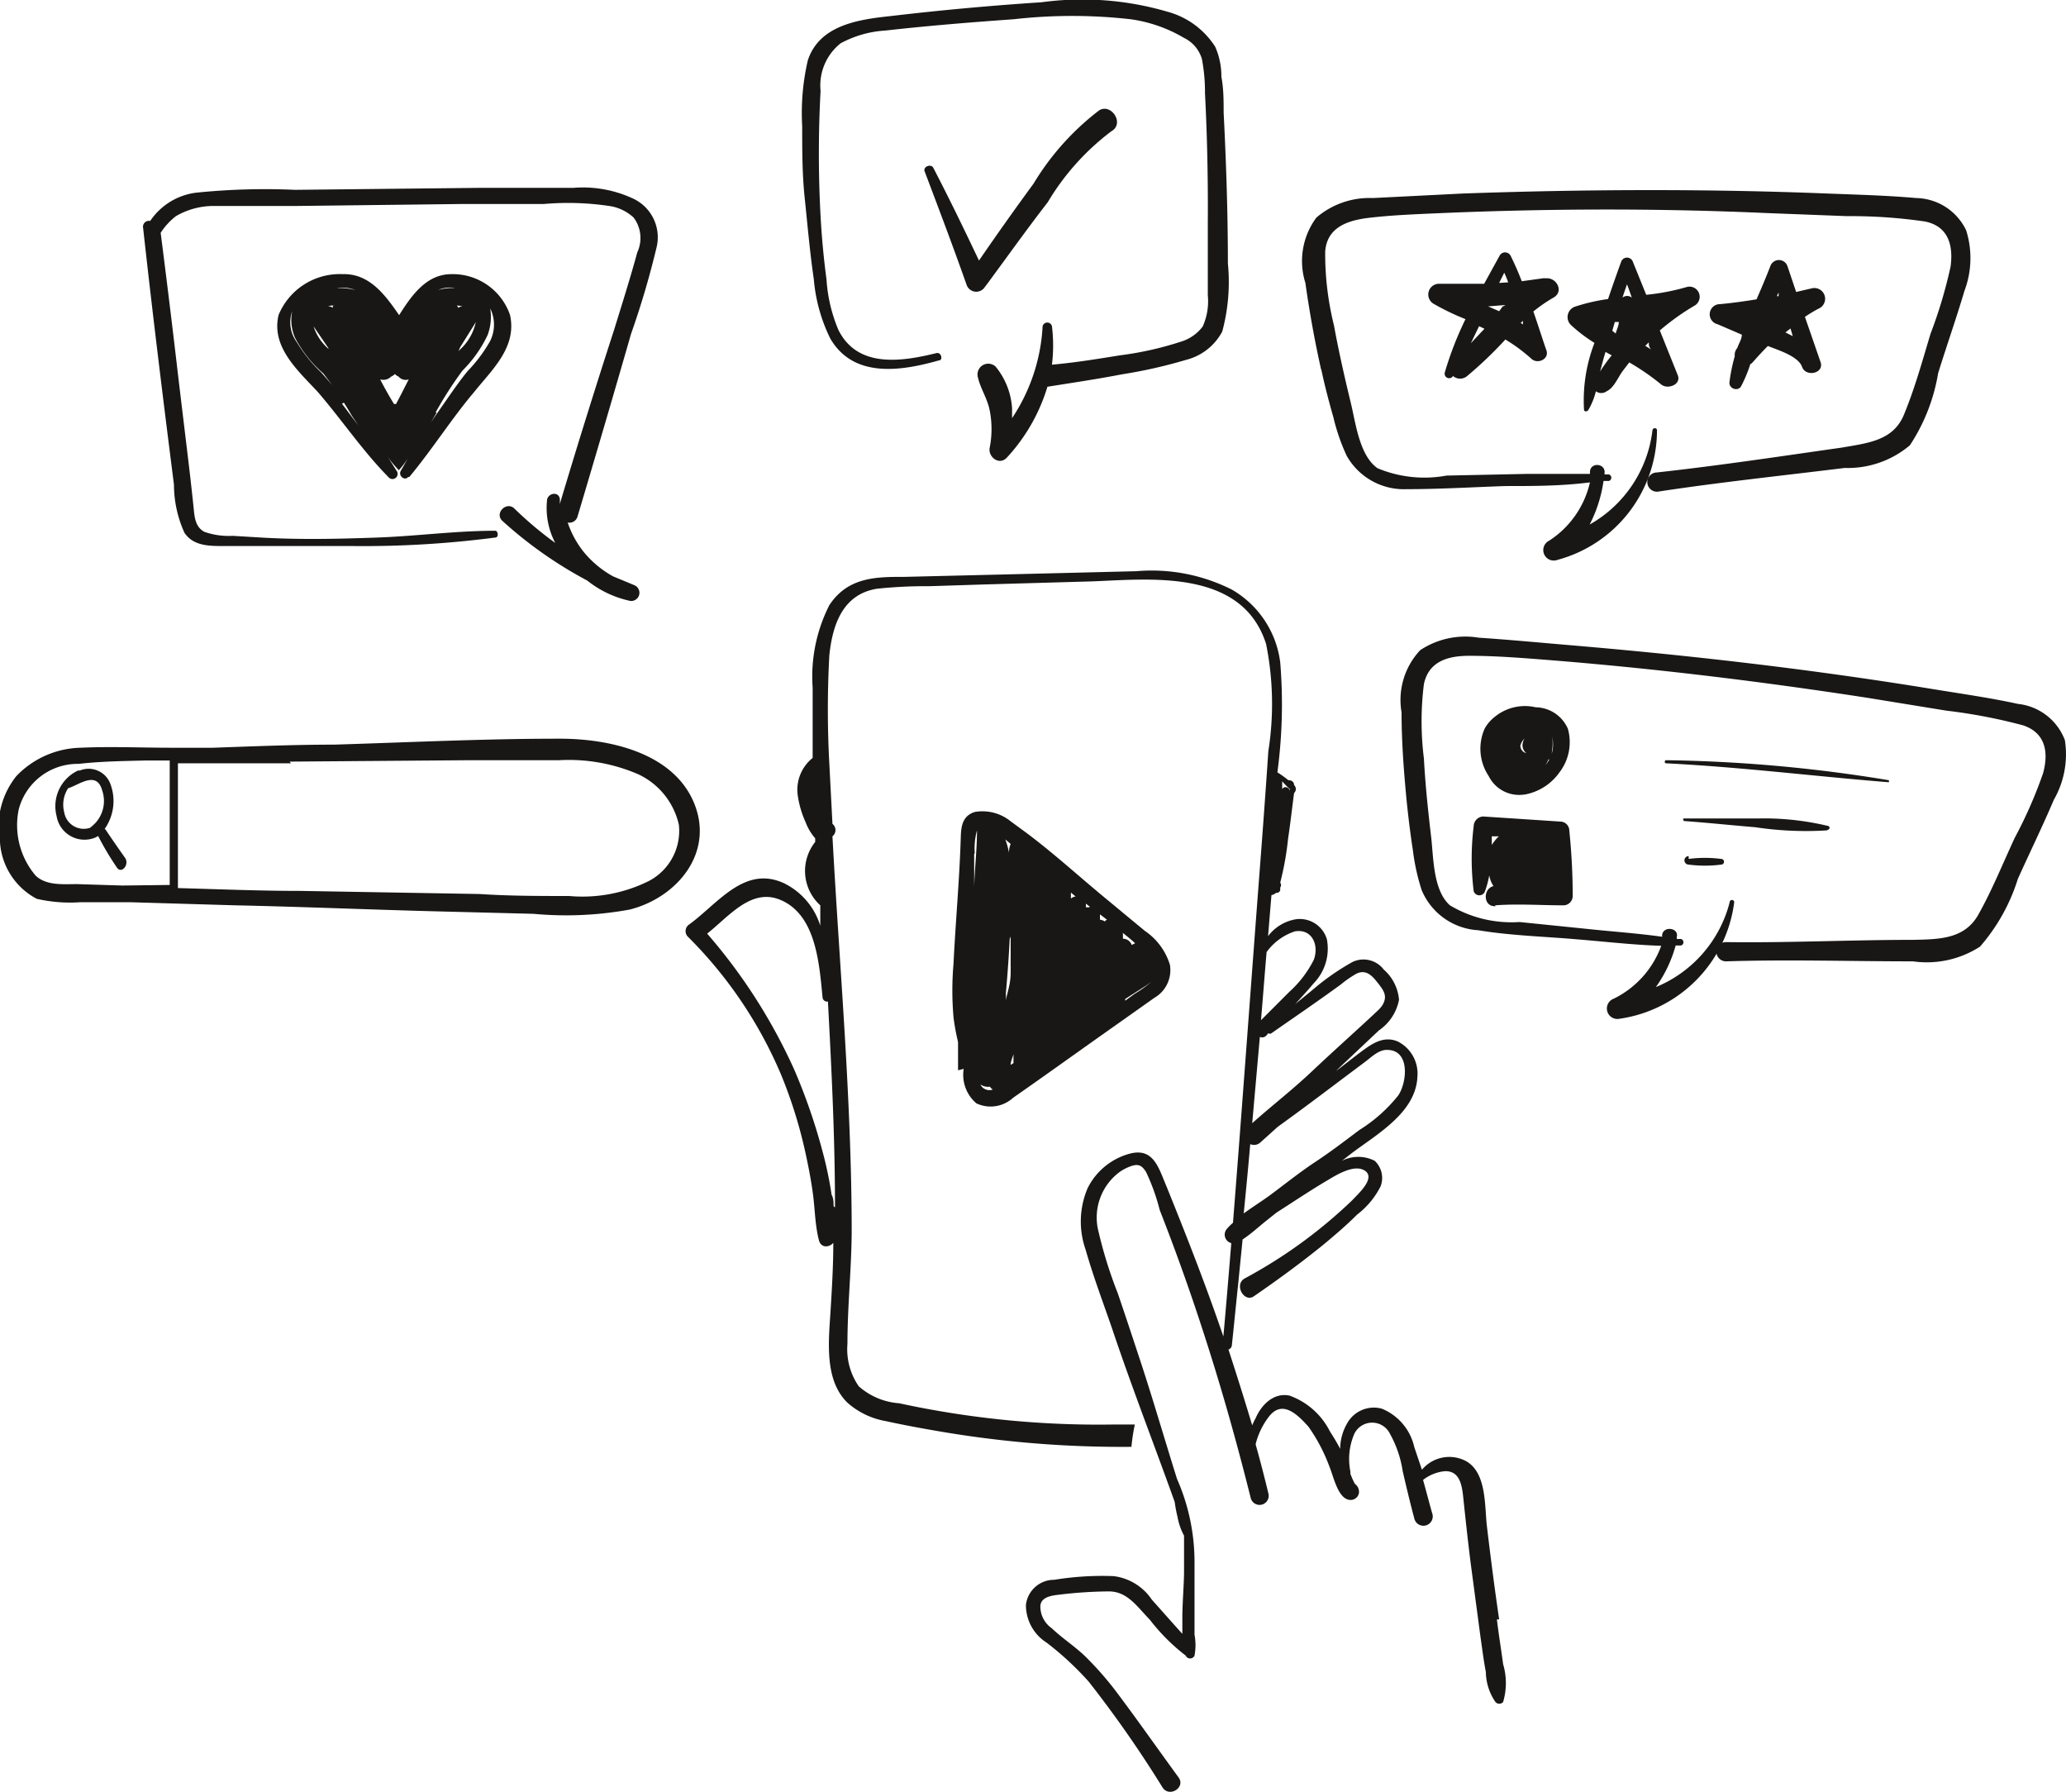
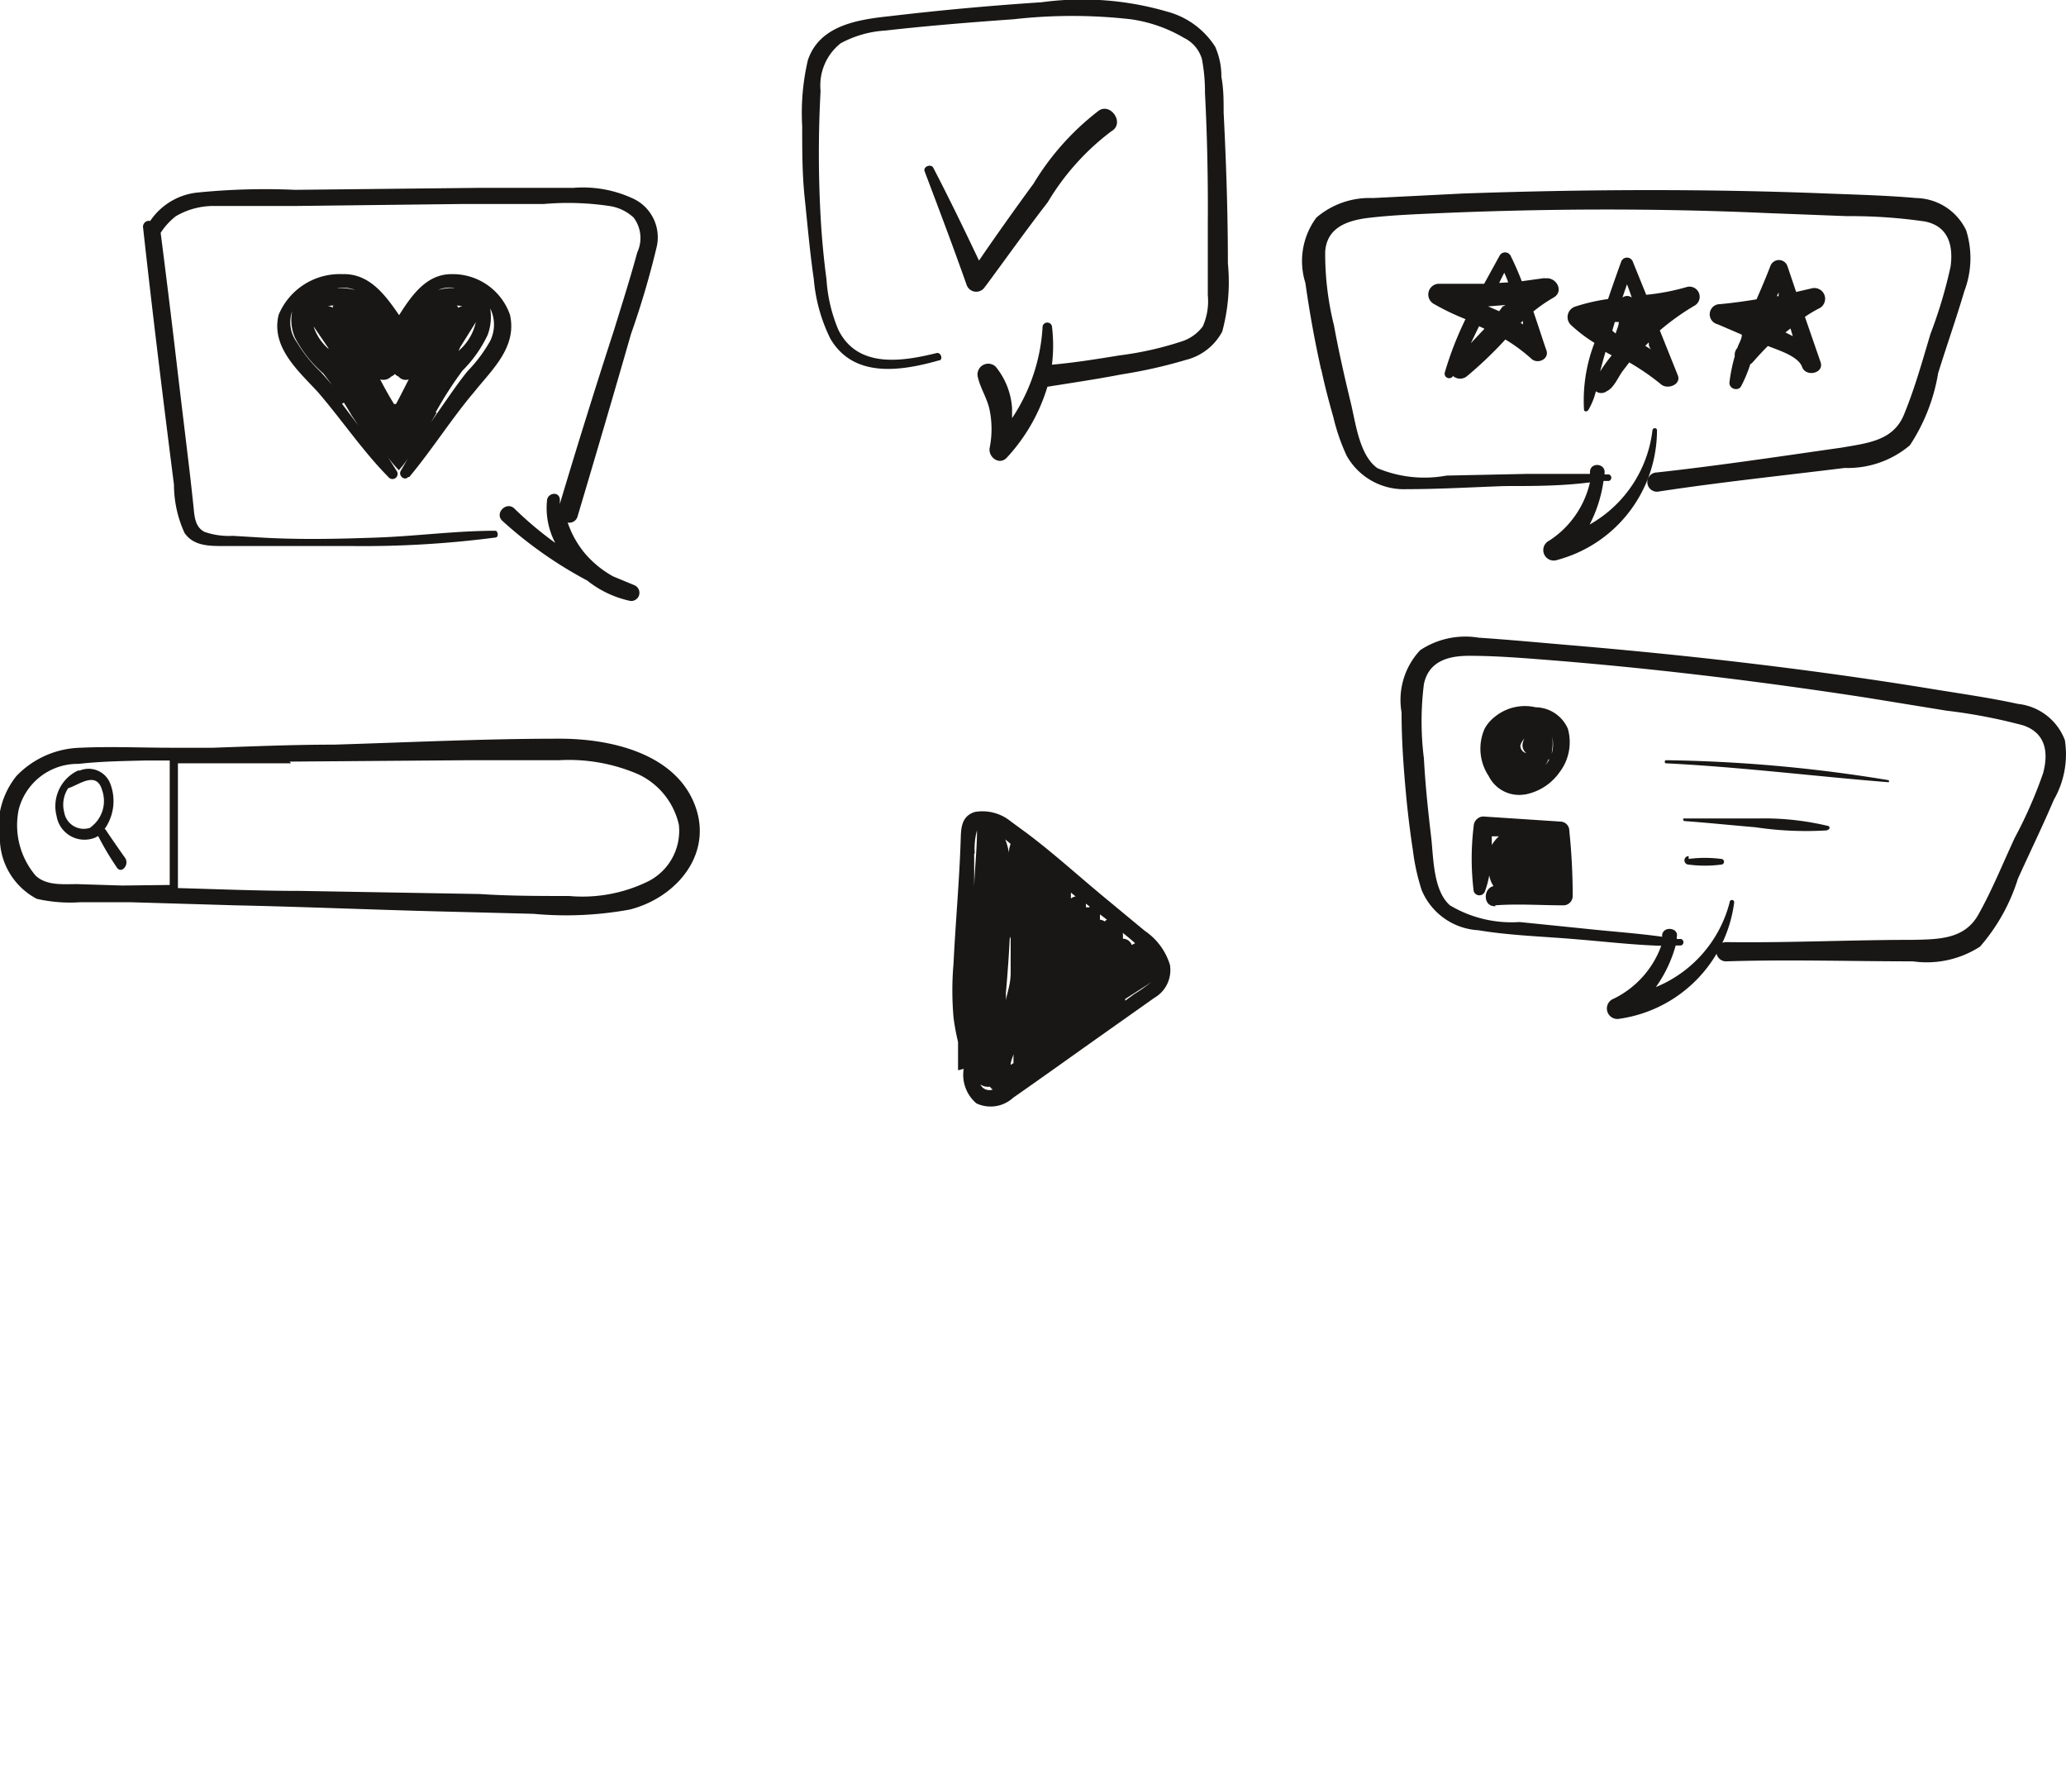
<svg xmlns="http://www.w3.org/2000/svg" viewBox="0 0 73.04 63.33">
  <defs>
    <style>.a{fill:none;}.b{clip-path:url(#a);}.c{fill:#181716;}</style>
    <clipPath id="a" transform="translate(0 0)">
      <rect class="a" width="73.04" height="63.33" />
    </clipPath>
  </defs>
  <g class="b">
-     <path class="c" d="M44.2,40.44a.33.33,0,0,0,.36-.06l.61-.55c.78-.56,1.55-1.14,2.32-1.72l.8-.6c.22-.17.47-.41.75-.4.81,0,.71,1.12.4,1.6a5.4,5.4,0,0,1-1.38,1.23c-.52.39-1,.76-1.56,1.13s-1.08.79-1.62,1.19c-.29.21-.61.41-.91.63.08-.81.16-1.63.23-2.45m.34-3.79a.2.2,0,0,0,.24-.06l.06-.07a.09.09,0,0,0,.11,0c.82-.57,1.64-1.13,2.45-1.72a3.87,3.87,0,0,1,.53-.37c.31-.17.53,0,.73.25s.35.43.29.67-.25.37-.39.51c-.72.67-1.45,1.32-2.17,2S45,39.05,44.27,39.7l.27-3.05m.24-3a2,2,0,0,1,1-.73c.59-.1.86.46.67,1a3.88,3.88,0,0,1-.87,1.14l-1,1c.07-.81.13-1.62.2-2.43m-15.31,9c0-.14,0-.27-.07-.4a13.41,13.41,0,0,0-.32-1.53,20.59,20.59,0,0,0-1-2.89A19.59,19.59,0,0,0,25,33c.75-.59,1.52-1.58,2.52-1.22,1.32.49,1.44,2.24,1.56,3.47a.16.16,0,0,0,.19.15c.13,2.43.25,4.85.25,7.28m15.78-15.1a2.91,2.91,0,0,0,.3.31l0,.08v0c0-.14-.21-.21-.27-.07h0l0-.3m7.67,29.64c-.16-1.09-.3-2.18-.43-3.27-.09-.73,0-1.92-.75-2.33a1.26,1.26,0,0,0-1.55.31L50,51.15a1.92,1.92,0,0,0-1.15-1.36,1.08,1.08,0,0,0-1.24.55,1.8,1.8,0,0,0-.23.87c-.11-.21-.23-.41-.36-.61a2.57,2.57,0,0,0-1.43-1.27c-.56-.12-1,.33-1.2.8a1.92,1.92,0,0,0-.12.25c-.27-.9-.55-1.79-.84-2.68a.17.17,0,0,0,.12-.15c.08-.74.15-1.48.23-2.23l.15-1.51c.29-.19.55-.43.81-.64l.39-.31c.61-.39,1.22-.8,1.85-1.17.3-.18.84-.5,1.2-.35.54.24-.16.85-.37,1.08A17.28,17.28,0,0,1,44,45.19c-.39.23,0,.88.34.62.83-.57,1.65-1.17,2.44-1.81.41-.34.82-.69,1.2-1.07a2.9,2.9,0,0,0,.83-1,.83.83,0,0,0-.21-.9,1.28,1.28,0,0,0-1.16,0l.17-.13c.89-.72,2.44-1.49,2.5-2.84a1.27,1.27,0,0,0-.7-1.25c-.55-.23-1,.15-1.43.47l-.75.58.12-.12,1.4-1.32a1.7,1.7,0,0,0,.71-1.08,1.59,1.59,0,0,0-.54-1.07A.9.9,0,0,0,47.82,34,8.53,8.53,0,0,0,46.39,35l-.6.49c.22-.24.44-.48.65-.73a1.76,1.76,0,0,0,.47-1.56,1,1,0,0,0-1.08-.71,1.55,1.55,0,0,0-1,.6l.12-1.45h0a.35.35,0,0,0,.16-.08s0,0,0,0a.14.14,0,0,0,.15-.09s0-.07,0-.1l0,0a.14.14,0,0,0,0-.17,10.78,10.78,0,0,0,.28-1.57c.08-.53.14-1.07.21-1.6a.19.19,0,0,0,0-.28h0c0-.12-.1-.18-.2-.17a3.48,3.48,0,0,0-.39-.28l0,0a18.08,18.08,0,0,0,.1-3.89,3.47,3.47,0,0,0-1.71-2.57,6.3,6.3,0,0,0-3.38-.65l-4.05.1-4.14.1c-1,0-2,0-2.66,1a5.58,5.58,0,0,0-.59,2.92c0,.83,0,1.65,0,2.48h0a1.44,1.44,0,0,0-.52,1.37,3.47,3.47,0,0,0,.27.9,1.84,1.84,0,0,0,.34.57v.13A1.64,1.64,0,0,0,29,32L29,32l0,.72a2.49,2.49,0,0,0-1.28-1.5c-1.4-.65-2.34.72-3.36,1.46a.28.28,0,0,0-.05.42A15.26,15.26,0,0,1,27.62,38a16.6,16.6,0,0,1,.88,2.86c.1.47.19.94.25,1.42s.07,1.05.2,1.55c.07.29.36.27.51.1,0,.82-.05,1.64-.1,2.45-.07,1.07-.21,2.41.6,3.2a2.75,2.75,0,0,0,1.35.65c.64.14,1.29.26,1.94.37a38.18,38.18,0,0,0,6.75.54,6.84,6.84,0,0,1,.12-.79h-.7a33.26,33.26,0,0,1-7.63-.75A2.41,2.41,0,0,1,30.36,49a2.3,2.3,0,0,1-.4-1.5c0-1.31.14-2.62.15-3.94,0-4.68-.43-9.35-.68-14a.28.28,0,0,0,0-.44L29.32,27a35.14,35.14,0,0,1,0-3.84C29.44,22,29.84,21,31,20.81a16.37,16.37,0,0,1,1.85-.09l1.89-.06,3.85-.11c2-.07,5.31-.48,6.17,2.21a10.71,10.71,0,0,1,.08,3.79q-.14,2.07-.3,4.14c-.32,4.18-.62,8.36-.95,12.53a2.08,2.08,0,0,0-.21.21.31.31,0,0,0,.15.51c-.09,1.1-.18,2.2-.28,3.3-.61-1.79-1.3-3.55-2-5.28-.28-.65-.45-1.39-1.28-1.19A2.34,2.34,0,0,0,38.45,42a3,3,0,0,0-.07,2.17c.27.95.62,1.87.94,2.8C40,49,40.8,51.05,41.53,53.09a4.94,4.94,0,0,0,.1.53,2.25,2.25,0,0,0,.23.66l0,0c0,.42,0,.85,0,1.26s-.05,1-.06,1.54c0,.19,0,.43,0,.67l-.27-.3-.81-.91a1.91,1.91,0,0,0-1.35-.83,10.54,10.54,0,0,0-2.1.13,1,1,0,0,0-1,.89A1.57,1.57,0,0,0,37,58.06a10.79,10.79,0,0,1,1.49,1.38,40.92,40.92,0,0,1,2.61,3.74c.24.37.82,0,.57-.35-.73-1-1.43-2-2.18-3a11.41,11.41,0,0,0-1.12-1.28c-.37-.36-.8-.63-1.19-1a.94.94,0,0,1-.4-.76c0-.33.37-.39.63-.42a15.37,15.37,0,0,1,1.79-.12c.66,0,1,.54,1.45,1a6.94,6.94,0,0,0,1.27,1.27l0,0a.17.17,0,0,0,.31,0,2,2,0,0,0,0-.74c0-.27,0-.55,0-.83,0-.56,0-1.12,0-1.68a7.29,7.29,0,0,0-.62-3,0,0,0,0,0,0,0c-.42-1.34-.81-2.68-1.24-4-.28-.85-.56-1.7-.85-2.55a15.66,15.66,0,0,1-.71-2.3,2,2,0,0,1,.78-2,1.65,1.65,0,0,1,.42-.21c.26-.08.37,0,.51.22A7.36,7.36,0,0,1,41,42.77q.91,2.32,1.67,4.71c.58,1.81,1.09,3.64,1.55,5.48a.32.32,0,1,0,.62-.18c-.14-.58-.29-1.16-.45-1.73a2.62,2.62,0,0,1,.45-.95c.47-.64,1-.14,1.42.33A6.08,6.08,0,0,1,47,51.84c.14.33.29,1.09.68,1.17a.3.3,0,0,0,.36-.22v0a.34.34,0,0,0-.14-.34,2.83,2.83,0,0,1-.16-.36s0-.05,0-.08a2.24,2.24,0,0,1,.14-1.33.7.7,0,0,1,1.26,0A3.9,3.9,0,0,1,49.59,52c.13.56.26,1.11.41,1.67a.33.33,0,1,0,.63-.19c-.11-.39-.21-.78-.32-1.17A1.47,1.47,0,0,1,51.1,52c.47,0,.57.42.62.83.09.85.18,1.7.29,2.55l.33,2.48c.06.41.11.83.19,1.24a1.91,1.91,0,0,0,.34,1.06.18.18,0,0,0,.27,0,2.35,2.35,0,0,0,0-1.34c-.07-.53-.15-1-.22-1.58" transform="translate(0 0)" />
    <path class="c" d="M34.46,30.16a2.46,2.46,0,0,1,.08-.81h0c0,.67-.08,1.33-.1,2,0-.15,0-.3,0-.45l0-.72M35,38.41a.24.24,0,0,0,.1.1.35.35,0,0,1-.44-.18.47.47,0,0,0,.34.08m.26-7.2c0-.3,0-.6-.08-.9a7.34,7.34,0,0,1,.08.9m.47-1.38a.81.81,0,0,0-.06.31,2.52,2.52,0,0,0-.13-.47l.19.16m0,3.27c0,.42,0,.84,0,1.26s-.1.64-.17,1a1.94,1.94,0,0,0,0-.24c.06-.68.11-1.37.14-2v.07m.14,4.38-.11.07c0-.13.07-.26.1-.38,0,.1,0,.2,0,.31M38,31.69a.37.37,0,0,0-.14.07l0-.21.17.14m.47.38-.11,0,0-.13.14.11m.59.46a.34.34,0,0,0-.06.06.35.35,0,0,0-.17-.06,1.37,1.37,0,0,1,0-.19h0l.26.2m.54.45c.15.12.3.24.44.37v0l-.12.06a.33.33,0,0,0-.31-.22V33m1,1.71a4.86,4.86,0,0,1-.59.42l-.33.24s0,0,0-.06l.75-.48.17-.12m-6.63,3.07A1.32,1.32,0,0,0,34.52,39a1.18,1.18,0,0,0,1.3-.2c1.12-.78,2.23-1.58,3.35-2.37l1.64-1.16a1.13,1.13,0,0,0,.55-1.17,2.24,2.24,0,0,0-.89-1.2l-1.57-1.3c-.85-.71-1.68-1.46-2.57-2.13h0l-.6-.44a1.58,1.58,0,0,0-1.27-.33c-.53.17-.48.68-.5,1.09-.05,1.42-.18,2.84-.25,4.27a11,11,0,0,0,0,1.9,7.88,7.88,0,0,0,.16.87c0,.33,0,.65,0,1" transform="translate(0 0)" />
    <path class="c" d="M2.72,31.25c-.49,0-1.08.06-1.46-.3a2.75,2.75,0,0,1-.6-2.33A2.15,2.15,0,0,1,2.78,27c.79-.09,1.59-.1,2.4-.12H6a0,0,0,0,0,0,0c0,1.47,0,2.93,0,4.4L4.32,31.3l-1.6-.05m7.52-4.33,6.43-.05c1,0,2.07,0,3.11,0a6.18,6.18,0,0,1,2.79.5A2.6,2.6,0,0,1,24,29.15a2,2,0,0,1-1.08,2,5.28,5.28,0,0,1-2.8.52c-1.05,0-2.11,0-3.16-.07l-6.33-.11c-1.45,0-2.89-.06-4.34-.1,0-1.47,0-2.94,0-4.41v0c1.32,0,2.64,0,4,0M8.33,32c2.35.05,4.69.15,7,.21l3.53.09a12.47,12.47,0,0,0,3.4-.15c1.67-.42,3-2,2.28-3.76s-2.95-2.29-4.8-2.28c-2.64,0-5.29.13-7.93.21-1.43,0-2.86.06-4.29.11H6.08c-1.07,0-2.17-.05-3.24,0a3.24,3.24,0,0,0-2.26,1A2.87,2.87,0,0,0,0,29.77a2.44,2.44,0,0,0,1.3,2,5.29,5.29,0,0,0,1.54.12l1.76,0L8.33,32" transform="translate(0 0)" />
    <path class="c" d="M3.21,29.25a.7.7,0,0,1-.94-.54,1.06,1.06,0,0,1,.14-.85h0c.36-.1,1-.64,1.2.07a1.15,1.15,0,0,1-.42,1.32m.51.05a1.71,1.71,0,0,0,.21-1.57.82.82,0,0,0-1.1-.49.07.07,0,0,0-.06,0A1.39,1.39,0,0,0,2,28.84a1,1,0,0,0,1.38.76l.09-.05a10.15,10.15,0,0,0,.66,1.11c.16.25.46-.1.29-.34s-.47-.67-.69-1" transform="translate(0 0)" />
    <path class="c" d="M46.71,13.05c.12.57.27,1.14.43,1.7a7.05,7.05,0,0,0,.47,1.36,2.32,2.32,0,0,0,2.12,1.18c1.15,0,2.33-.07,3.48-.11,1,0,2,0,3-.13a3.34,3.34,0,0,1-1.44,2.06.37.37,0,0,0,.29.68,4.75,4.75,0,0,0,3.52-4.58c0-.1-.15-.1-.16,0a4.42,4.42,0,0,1-2.22,3.33A4.83,4.83,0,0,0,56.69,17l.19,0a.12.12,0,0,0,0-.23h-.15a.19.19,0,0,1,0-.08c0-.33-.52-.35-.52,0,0,0,0,0,0,.06-.73,0-1.47,0-2.2,0l-2.87.06a4.3,4.3,0,0,1-2.44-.26c-.64-.45-.77-1.59-.94-2.29-.22-.91-.43-1.83-.6-2.76a10.47,10.47,0,0,1-.31-2.61c.06-.82.73-1.08,1.46-1.18.89-.11,1.8-.14,2.69-.18,3.81-.16,7.63-.17,11.44,0l2.86.11a18.11,18.11,0,0,1,2.76.19c.82.17,1,.84.9,1.59a16.66,16.66,0,0,1-.71,2.38c-.3,1-.56,1.94-.94,2.86s-1.28,1-2.19,1.16c-2.18.31-4.36.64-6.55.88a.34.34,0,1,0,.09.67c2.18-.33,4.37-.56,6.56-.83a3.4,3.4,0,0,0,2.3-.8,6.58,6.58,0,0,0,1-2.55c.31-1,.64-1.93.93-2.91a3.27,3.27,0,0,0,.06-2.14A2,2,0,0,0,67.74,7c-1-.09-2.1-.12-3.15-.16-4.29-.17-8.59-.15-12.87,0L48.54,7a2.89,2.89,0,0,0-2,.69A2.57,2.57,0,0,0,46.15,10c.14,1,.33,2.06.56,3.08" transform="translate(0 0)" />
    <path class="c" d="M73,26.16a2,2,0,0,0-1.66-1.28c-1-.22-2.08-.37-3.11-.54-4.24-.69-8.51-1.18-12.78-1.54-1.06-.09-2.11-.19-3.17-.26a2.89,2.89,0,0,0-2.07.44,2.57,2.57,0,0,0-.66,2.2c0,1.05.08,2.09.18,3.13.06.58.13,1.16.22,1.74a7.55,7.55,0,0,0,.31,1.41,2.31,2.31,0,0,0,2,1.42c1.14.19,2.32.22,3.47.32,1,.08,2,.2,3,.23a3.35,3.35,0,0,1-1.68,1.87.37.37,0,0,0,.2.71,4.77,4.77,0,0,0,4.06-4.12.08.08,0,0,0-.16,0,4.43,4.43,0,0,1-2.61,3,4.64,4.64,0,0,0,.7-1.47h.19a.12.12,0,0,0,0-.23l-.15,0,0-.08c.08-.31-.47-.4-.52-.06a.13.13,0,0,1,0,.06c-.72-.1-1.46-.16-2.19-.23l-2.85-.29A4.24,4.24,0,0,1,51.26,32c-.59-.52-.58-1.66-.66-2.38-.11-.93-.21-1.87-.26-2.81a10.52,10.52,0,0,1,0-2.63c.17-.81.86-1,1.6-1,.89,0,1.8.07,2.69.14,3.81.3,7.59.76,11.36,1.34l2.83.46a19.06,19.06,0,0,1,2.71.52c.79.27.9.95.7,1.69a15.82,15.82,0,0,1-1,2.28c-.42.9-.8,1.85-1.29,2.72s-1.39.87-2.31.89c-2.2,0-4.41.11-6.61.08a.34.34,0,1,0,0,.68c2.2-.07,4.41,0,6.61,0A3.47,3.47,0,0,0,70,33.46a6.67,6.67,0,0,0,1.34-2.4c.42-.93.87-1.85,1.27-2.79A3.23,3.23,0,0,0,73,26.16" transform="translate(0 0)" />
    <path class="c" d="M53.9,26.1a.44.44,0,0,0-.07.19.35.35,0,0,0,.13.33.27.27,0,0,1-.21-.27.57.57,0,0,1,.15-.25m.87.76a.67.67,0,0,0,.1-.34,1.31,1.31,0,0,0,0-.48,1.11,1.11,0,0,1-.23,1h0a1.39,1.39,0,0,0,.11-.21m-.88,1.26a1.93,1.93,0,0,0,1.27-.8,1.75,1.75,0,0,0,.29-1.53A1.26,1.26,0,0,0,54.29,25a1.68,1.68,0,0,0-1.46.35l0,0a1.34,1.34,0,0,0-.34.4,1.74,1.74,0,0,0,.14,1.68,1.2,1.2,0,0,0,1.28.65" transform="translate(0 0)" />
    <path class="c" d="M52.74,29.92c0-.12,0-.24,0-.36l.25,0a1.5,1.5,0,0,0-.27.34M52.86,32c.8-.06,1.62,0,2.42,0a.33.33,0,0,0,.32-.33q0-1.16-.12-2.31a.32.32,0,0,0-.31-.32l-2.73-.18a.35.35,0,0,0-.34.34,9.32,9.32,0,0,0,0,2.3.21.21,0,0,0,.4,0,3.29,3.29,0,0,0,.15-.56,1,1,0,0,0,.15.38c-.38.09-.37.74.07.71" transform="translate(0 0)" />
    <path class="c" d="M66.79,27.58a52.25,52.25,0,0,0-7.9-.71.06.06,0,0,0,0,.11c2.64.13,5.26.46,7.89.67,0,0,0-.07,0-.07" transform="translate(0 0)" />
    <path class="c" d="M64.61,29.33a.07.07,0,0,0,0-.14,9.69,9.69,0,0,0-2.47-.26c-.87,0-1.74,0-2.61,0-.06,0,0,.08,0,.09.84.06,1.69.15,2.53.22a12,12,0,0,0,2.54.11" transform="translate(0 0)" />
    <path class="c" d="M59.7,30.26a.15.15,0,0,0,0,.3,4.42,4.42,0,0,0,1.15,0,.1.1,0,0,0,0-.2,4.42,4.42,0,0,0-1.15,0" transform="translate(0 0)" />
    <path class="c" d="M6.15,17.12a4.14,4.14,0,0,0,.37,1.71c.32.48.9.47,1.41.47q2.25,0,4.5,0A36,36,0,0,0,17.51,19c.13,0,.1-.24,0-.24-1.39,0-2.78.19-4.17.24s-2.74.08-4.11,0l-1-.06a2.61,2.61,0,0,1-1-.14c-.31-.16-.35-.49-.38-.8s-.08-.74-.12-1.11c-.16-1.36-.33-2.73-.49-4.1s-.36-3-.56-4.56a2.35,2.35,0,0,1,.54-.59,2.65,2.65,0,0,1,1.37-.36c1,0,1.94,0,2.91,0l5.87-.07,2.86,0a9.89,9.89,0,0,1,2.37.08,1.6,1.6,0,0,1,.8.4,1.2,1.2,0,0,1,.13,1.23c-.25.92-.54,1.83-.82,2.74q-1,3.08-1.92,6.16a1.46,1.46,0,0,0,0-.2c-.06-.27-.43-.18-.45.06a2.65,2.65,0,0,0,.29,1.51,12.81,12.81,0,0,1-1.44-1.21c-.28-.28-.72.16-.43.43a14.69,14.69,0,0,0,3,2.11,3.66,3.66,0,0,0,1.52.72.29.29,0,0,0,.16-.55l-.77-.32a3.6,3.6,0,0,1-1-.82,3.39,3.39,0,0,1-.6-1.08.3.3,0,0,0,.35-.22c.64-2.15,1.27-4.29,1.89-6.45a30.36,30.36,0,0,0,.91-3.09A1.51,1.51,0,0,0,22.34,7a4.19,4.19,0,0,0-2.07-.36l-3.33,0-6.51.07a23.86,23.86,0,0,0-3.49.1,2.3,2.3,0,0,0-1.63,1,.21.21,0,0,0-.25.25c.33,3,.7,6,1.09,9.07" transform="translate(0 0)" />
    <path class="c" d="M13.93,14.28a.36.36,0,0,0,0,.09.32.32,0,0,0,0-.09c-.18-.29-.34-.58-.49-.87a.39.39,0,0,0,.39-.1.38.38,0,0,0,.13-.09.38.38,0,0,0,.13.09.33.33,0,0,0,.36.1c-.15.29-.29.58-.45.87m0,.29h0v0h0m0-2h0m-1.8,1.64a12.18,12.18,0,0,0-.85-1.05,5.18,5.18,0,0,1-.86-1.07A1.18,1.18,0,0,1,10.33,11a1.58,1.58,0,0,0,.1.94,4.38,4.38,0,0,0,1,1.26,12.62,12.62,0,0,1,1,1.48l.24.36-.58-.77M11,11.41l.6.88.06.14,0-.06a1.78,1.78,0,0,1-.62-1v0m.73-.57a.22.22,0,0,0,0,.08.33.33,0,0,0-.37,0l0,0a1.44,1.44,0,0,1,.45-.09m.71-.54a2.65,2.65,0,0,0-.48-.07h-.17a1.29,1.29,0,0,1,.65.07m2.84,4.33a13.32,13.32,0,0,1,.95-1.48,4.49,4.49,0,0,0,.89-1.26,1.85,1.85,0,0,0,.09-.94,1.3,1.3,0,0,1,0,1.15,5.24,5.24,0,0,1-.8,1.07c-.27.33-.52.69-.77,1.05s-.36.51-.53.77l.21-.36m.64-4.4h-.16a2,2,0,0,0-.43.07,1,1,0,0,1,.59-.07m.46.7,0,0a.29.29,0,0,0-.34,0,.22.22,0,0,0-.05-.08,1.21,1.21,0,0,1,.41.09m.27.46a1.86,1.86,0,0,1-.56,1l-.06.06.06-.14.55-.88v0m-2.35,5.47c.83-1,1.5-2.07,2.29-3,.61-.77,1.53-1.58,1.27-2.73a2.14,2.14,0,0,0-2.07-1.44c-.87,0-1.39.72-1.85,1.45-.5-.73-1.06-1.48-2-1.45a2.34,2.34,0,0,0-2.26,1.44c-.28,1.15.72,2,1.39,2.73.86,1,1.59,2.09,2.49,3a.18.18,0,0,0,.29-.22c-.11-.17-.21-.34-.32-.5a4.42,4.42,0,0,0,.4.48c0-.39,0-.77,0-1.16,0,.39,0,.77,0,1.16a3.16,3.16,0,0,0,.36-.48c-.1.16-.19.33-.29.5s.13.37.26.22" transform="translate(0 0)" />
    <path class="c" d="M28.77,9.86a5.87,5.87,0,0,0,.58,2.1c.82,1.42,2.5,1.16,3.84.78.16,0,.09-.3-.08-.26-1.22.3-2.79.55-3.47-.82a5.45,5.45,0,0,1-.42-1.78c-.1-.75-.17-1.5-.21-2.24a40.94,40.94,0,0,1,0-4.43,1.9,1.9,0,0,1,.71-1.68,3.79,3.79,0,0,1,1.58-.45c1.51-.17,3-.29,4.54-.4a18.4,18.4,0,0,1,4.13,0,5.08,5.08,0,0,1,1.89.66,1.21,1.21,0,0,1,.63.74,6.12,6.12,0,0,1,.11,1.21c.08,1.53.11,3.07.1,4.61,0,.85,0,1.7,0,2.54a2.17,2.17,0,0,1-.18,1.1,1.5,1.5,0,0,1-.75.53,11.65,11.65,0,0,1-2.18.49c-.8.13-1.6.26-2.4.33a5.61,5.61,0,0,0,0-1.36.17.17,0,0,0-.33,0,6.46,6.46,0,0,1-1.08,3.25c0-.11,0-.23,0-.35a2.58,2.58,0,0,0-.58-1.47.38.38,0,0,0-.63.37c.09.4.34.76.42,1.18a3.4,3.4,0,0,1,0,1.31c-.07.33.34.65.61.35a6.4,6.4,0,0,0,1.43-2.5h0c.88-.14,1.76-.27,2.64-.44a17.2,17.2,0,0,0,2.26-.51,2,2,0,0,0,1.28-1,6.72,6.72,0,0,0,.2-2.41c0-1.77-.06-3.55-.15-5.33,0-.42,0-.84-.08-1.27a2.58,2.58,0,0,0-.22-1.06A2.9,2.9,0,0,0,41.26.41,10.73,10.73,0,0,0,36.82.08C35,.2,33.25.36,31.47.57c-1.13.12-2.5.32-2.91,1.56a8.19,8.19,0,0,0-.2,2.32c0,.86,0,1.71.09,2.56s.18,1.9.32,2.85" transform="translate(0 0)" />
    <path class="c" d="M34.86,10.09c.74-1,1.45-2,2.18-2.94a8.73,8.73,0,0,1,2.25-2.51c.48-.27,0-1-.43-.74a9.27,9.27,0,0,0-2.32,2.59c-.66.9-1.3,1.8-1.93,2.72C34.09,8.11,33.55,7,33,5.94c-.08-.17-.38-.05-.31.12.5,1.32,1,2.64,1.48,4a.36.36,0,0,0,.65.08" transform="translate(0 0)" />
    <path class="c" d="M53.78,11.4l.06-.06,0,.13-.09-.07M53,10l.18-.36a3.45,3.45,0,0,1,.14.34L53,10m.15.8L53,11l-.39-.17,0,0,.62-.05a.24.24,0,0,0-.09.06M52,12.13l.29-.6.19.09-.48.51m2.6-2.3-.8.11c-.12-.31-.25-.61-.4-.91a.22.22,0,0,0-.38,0l-.55,1c-.53,0-1.07,0-1.61,0a.38.38,0,0,0-.19.7,8.52,8.52,0,0,0,1.14.55,12,12,0,0,0-.73,1.88.16.16,0,0,0,.29.13.38.38,0,0,0,.5,0A14,14,0,0,0,53.22,12a6,6,0,0,1,.93.69c.22.19.63,0,.52-.31s-.3-.91-.46-1.37a5.24,5.24,0,0,1,.71-.49c.39-.22.1-.74-.29-.68" transform="translate(0 0)" />
    <path class="c" d="M56.76,12.44l.22.12a5.45,5.45,0,0,0-.41.57c.06-.23.12-.46.19-.69m.3-1.06.17,0c0,.14-.08.28-.11.41L57,11.69l.09-.31M57.5,10c.07.17.13.35.19.52a.26.26,0,0,0-.33,0h0c.06-.19.13-.38.19-.56m.62,2.26.12-.12c0,.08,0,.16.08.25l-.21-.13h0M56,14.48c0,.08.12.08.16,0a2.46,2.46,0,0,0,.26-.65l0,0a.32.32,0,0,0,.38,0c.26-.12.4-.49.57-.72l.23-.3a8.43,8.43,0,0,1,1.13.78c.23.19.73,0,.58-.34l-.63-1.57a8.56,8.56,0,0,1,1.25-.89.36.36,0,0,0-.28-.65,7.91,7.91,0,0,1-1.45.28l-.47-1.16a.22.22,0,0,0-.42,0c-.16.44-.31.87-.46,1.31a6.62,6.62,0,0,0-1.17.27.39.39,0,0,0-.16.63,5.32,5.32,0,0,0,.85.65A5.64,5.64,0,0,0,56,14.48" transform="translate(0 0)" />
    <path class="c" d="M63.12,11.75l.18-.14.08.27-.26-.13m-.31-1.25a.77.77,0,0,1,.07-.16l0,.13-.11,0m1.29-.28-.56.13-.31-.92a.32.32,0,0,0-.6,0c-.15.39-.32.79-.49,1.18-.43.07-.86.13-1.29.17a.36.36,0,0,0-.09.71l.86.37c0,.16-.11.31-.16.47a.37.37,0,0,0-.09.29,6,6,0,0,0-.19.94c0,.23.33.31.42.11a4.79,4.79,0,0,0,.32-.77.18.18,0,0,0,.07-.05l.09-.1c.15-.17.3-.33.46-.49.41.16,1.08.37,1.21.74s.8.23.65-.18l-.55-1.59a4.8,4.8,0,0,1,.54-.32.38.38,0,0,0-.29-.69" transform="translate(0 0)" />
  </g>
</svg>